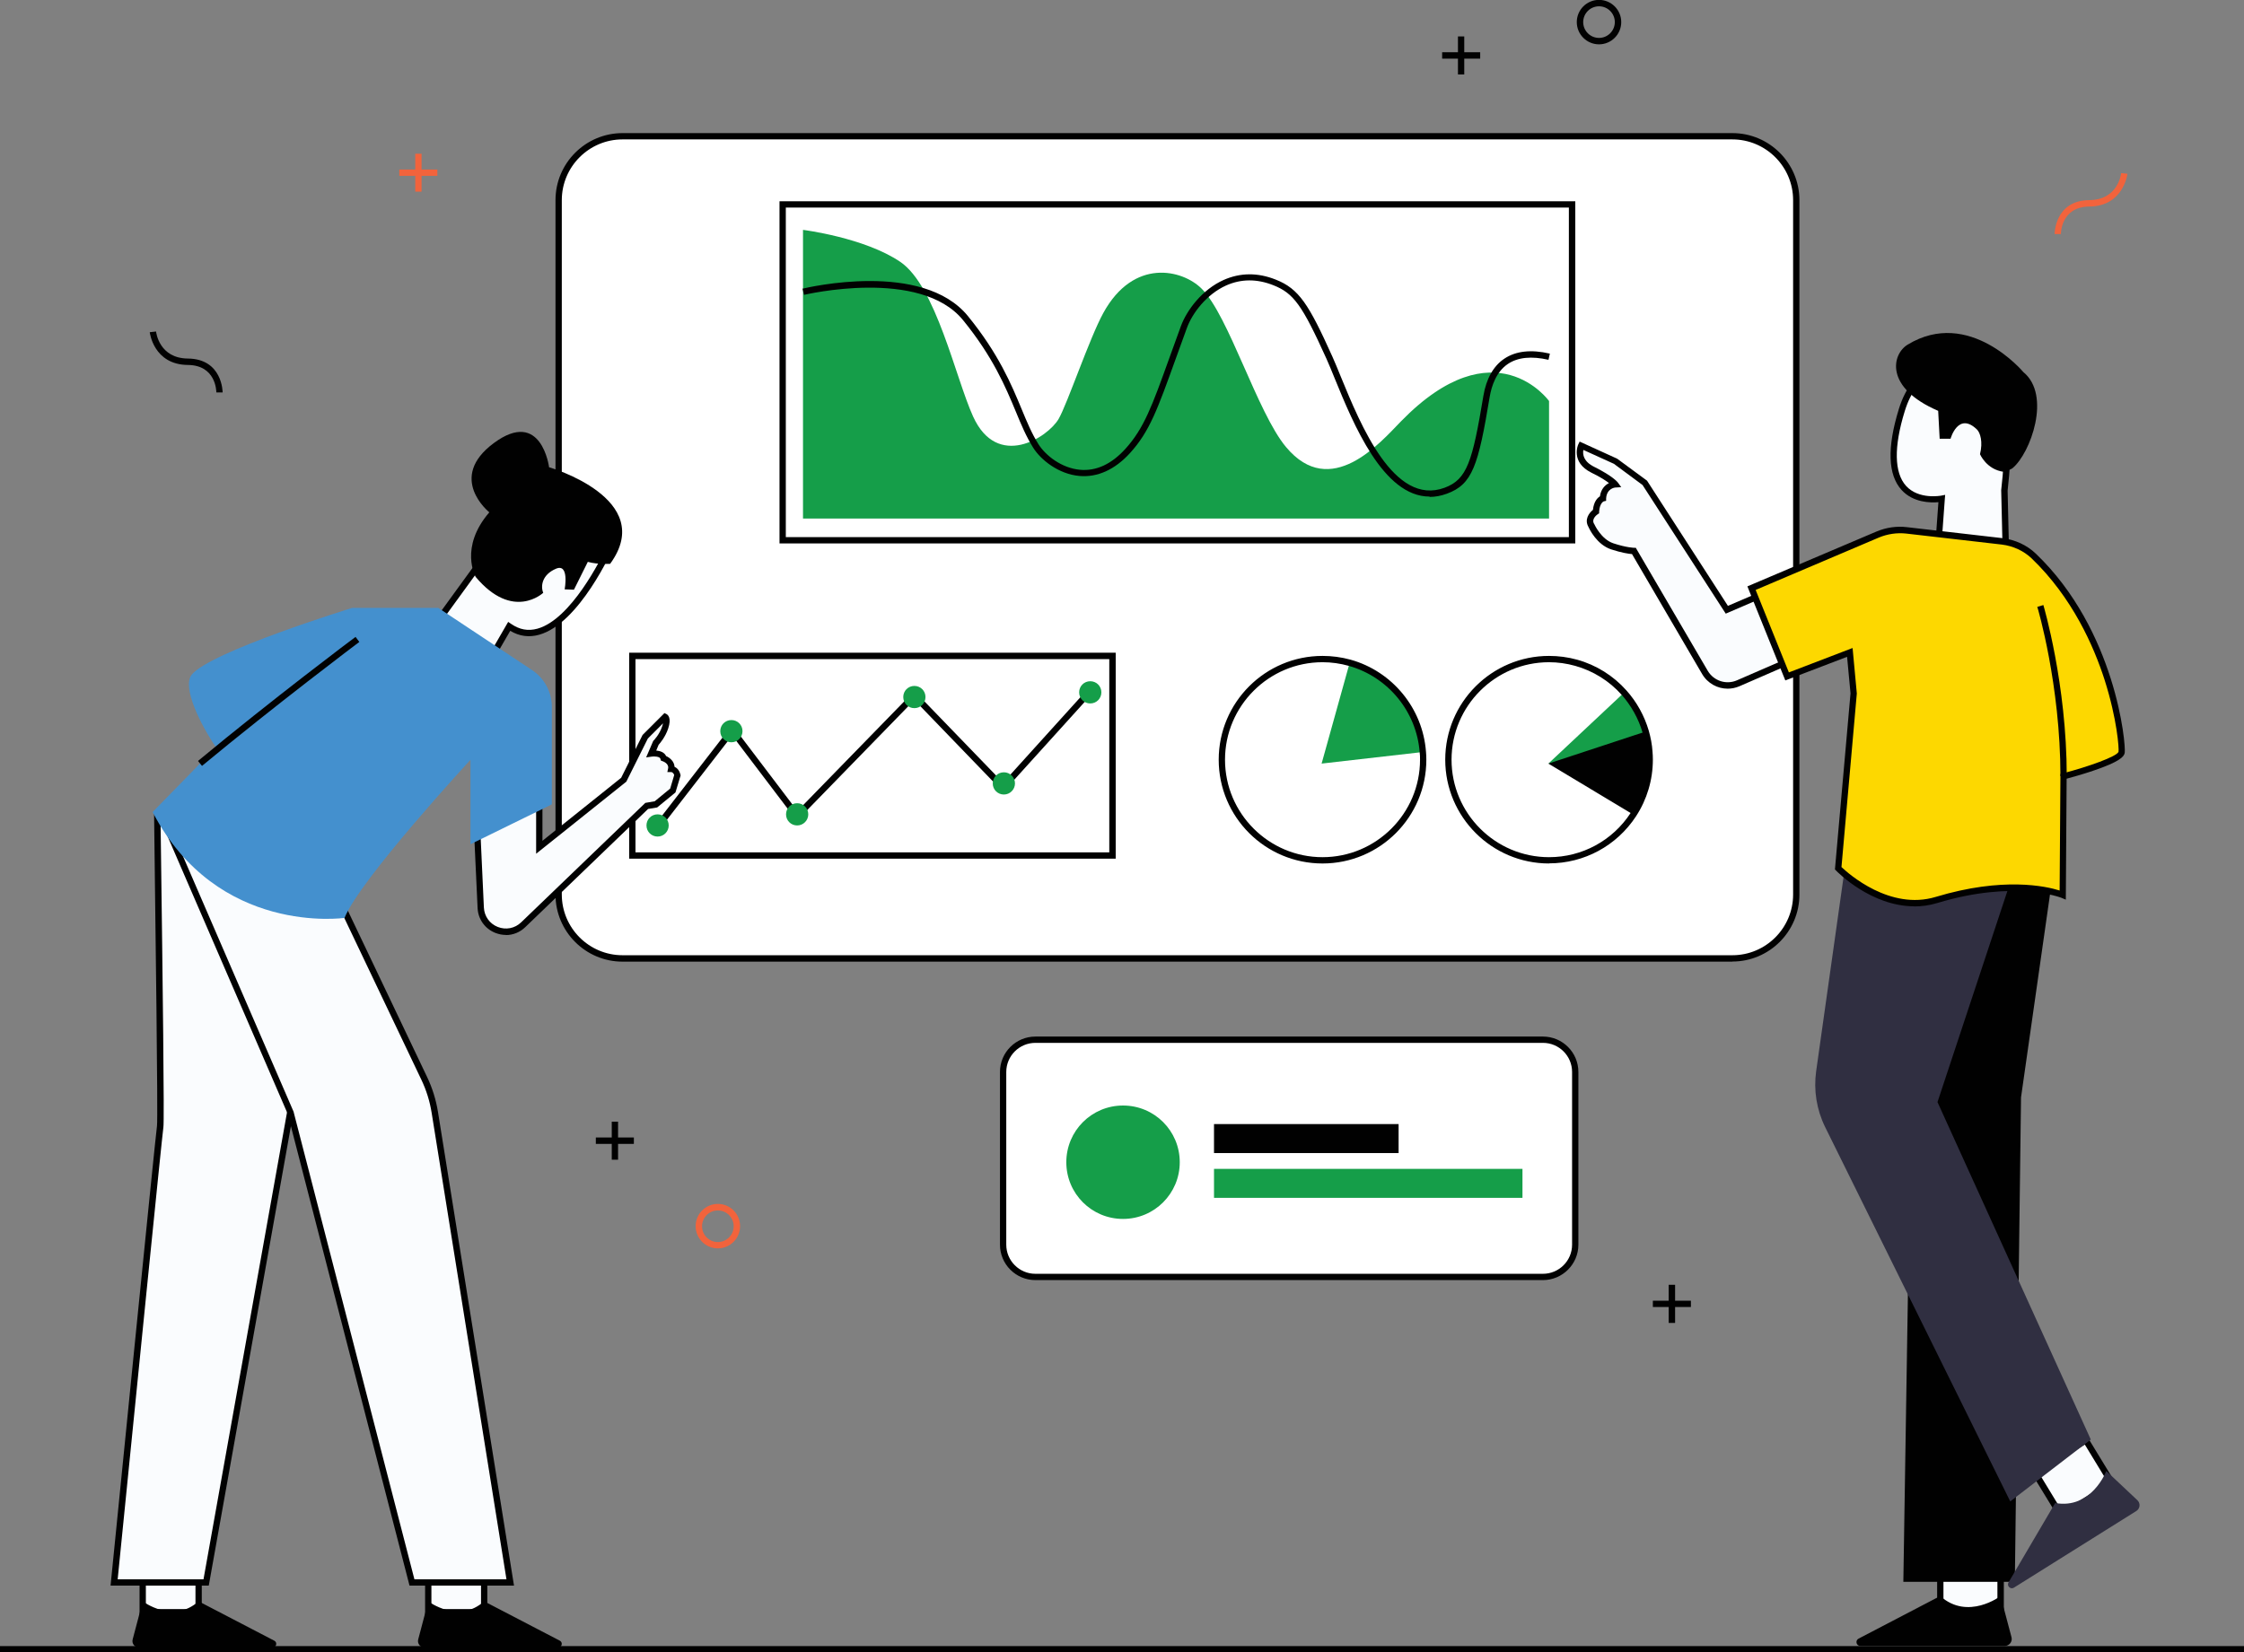
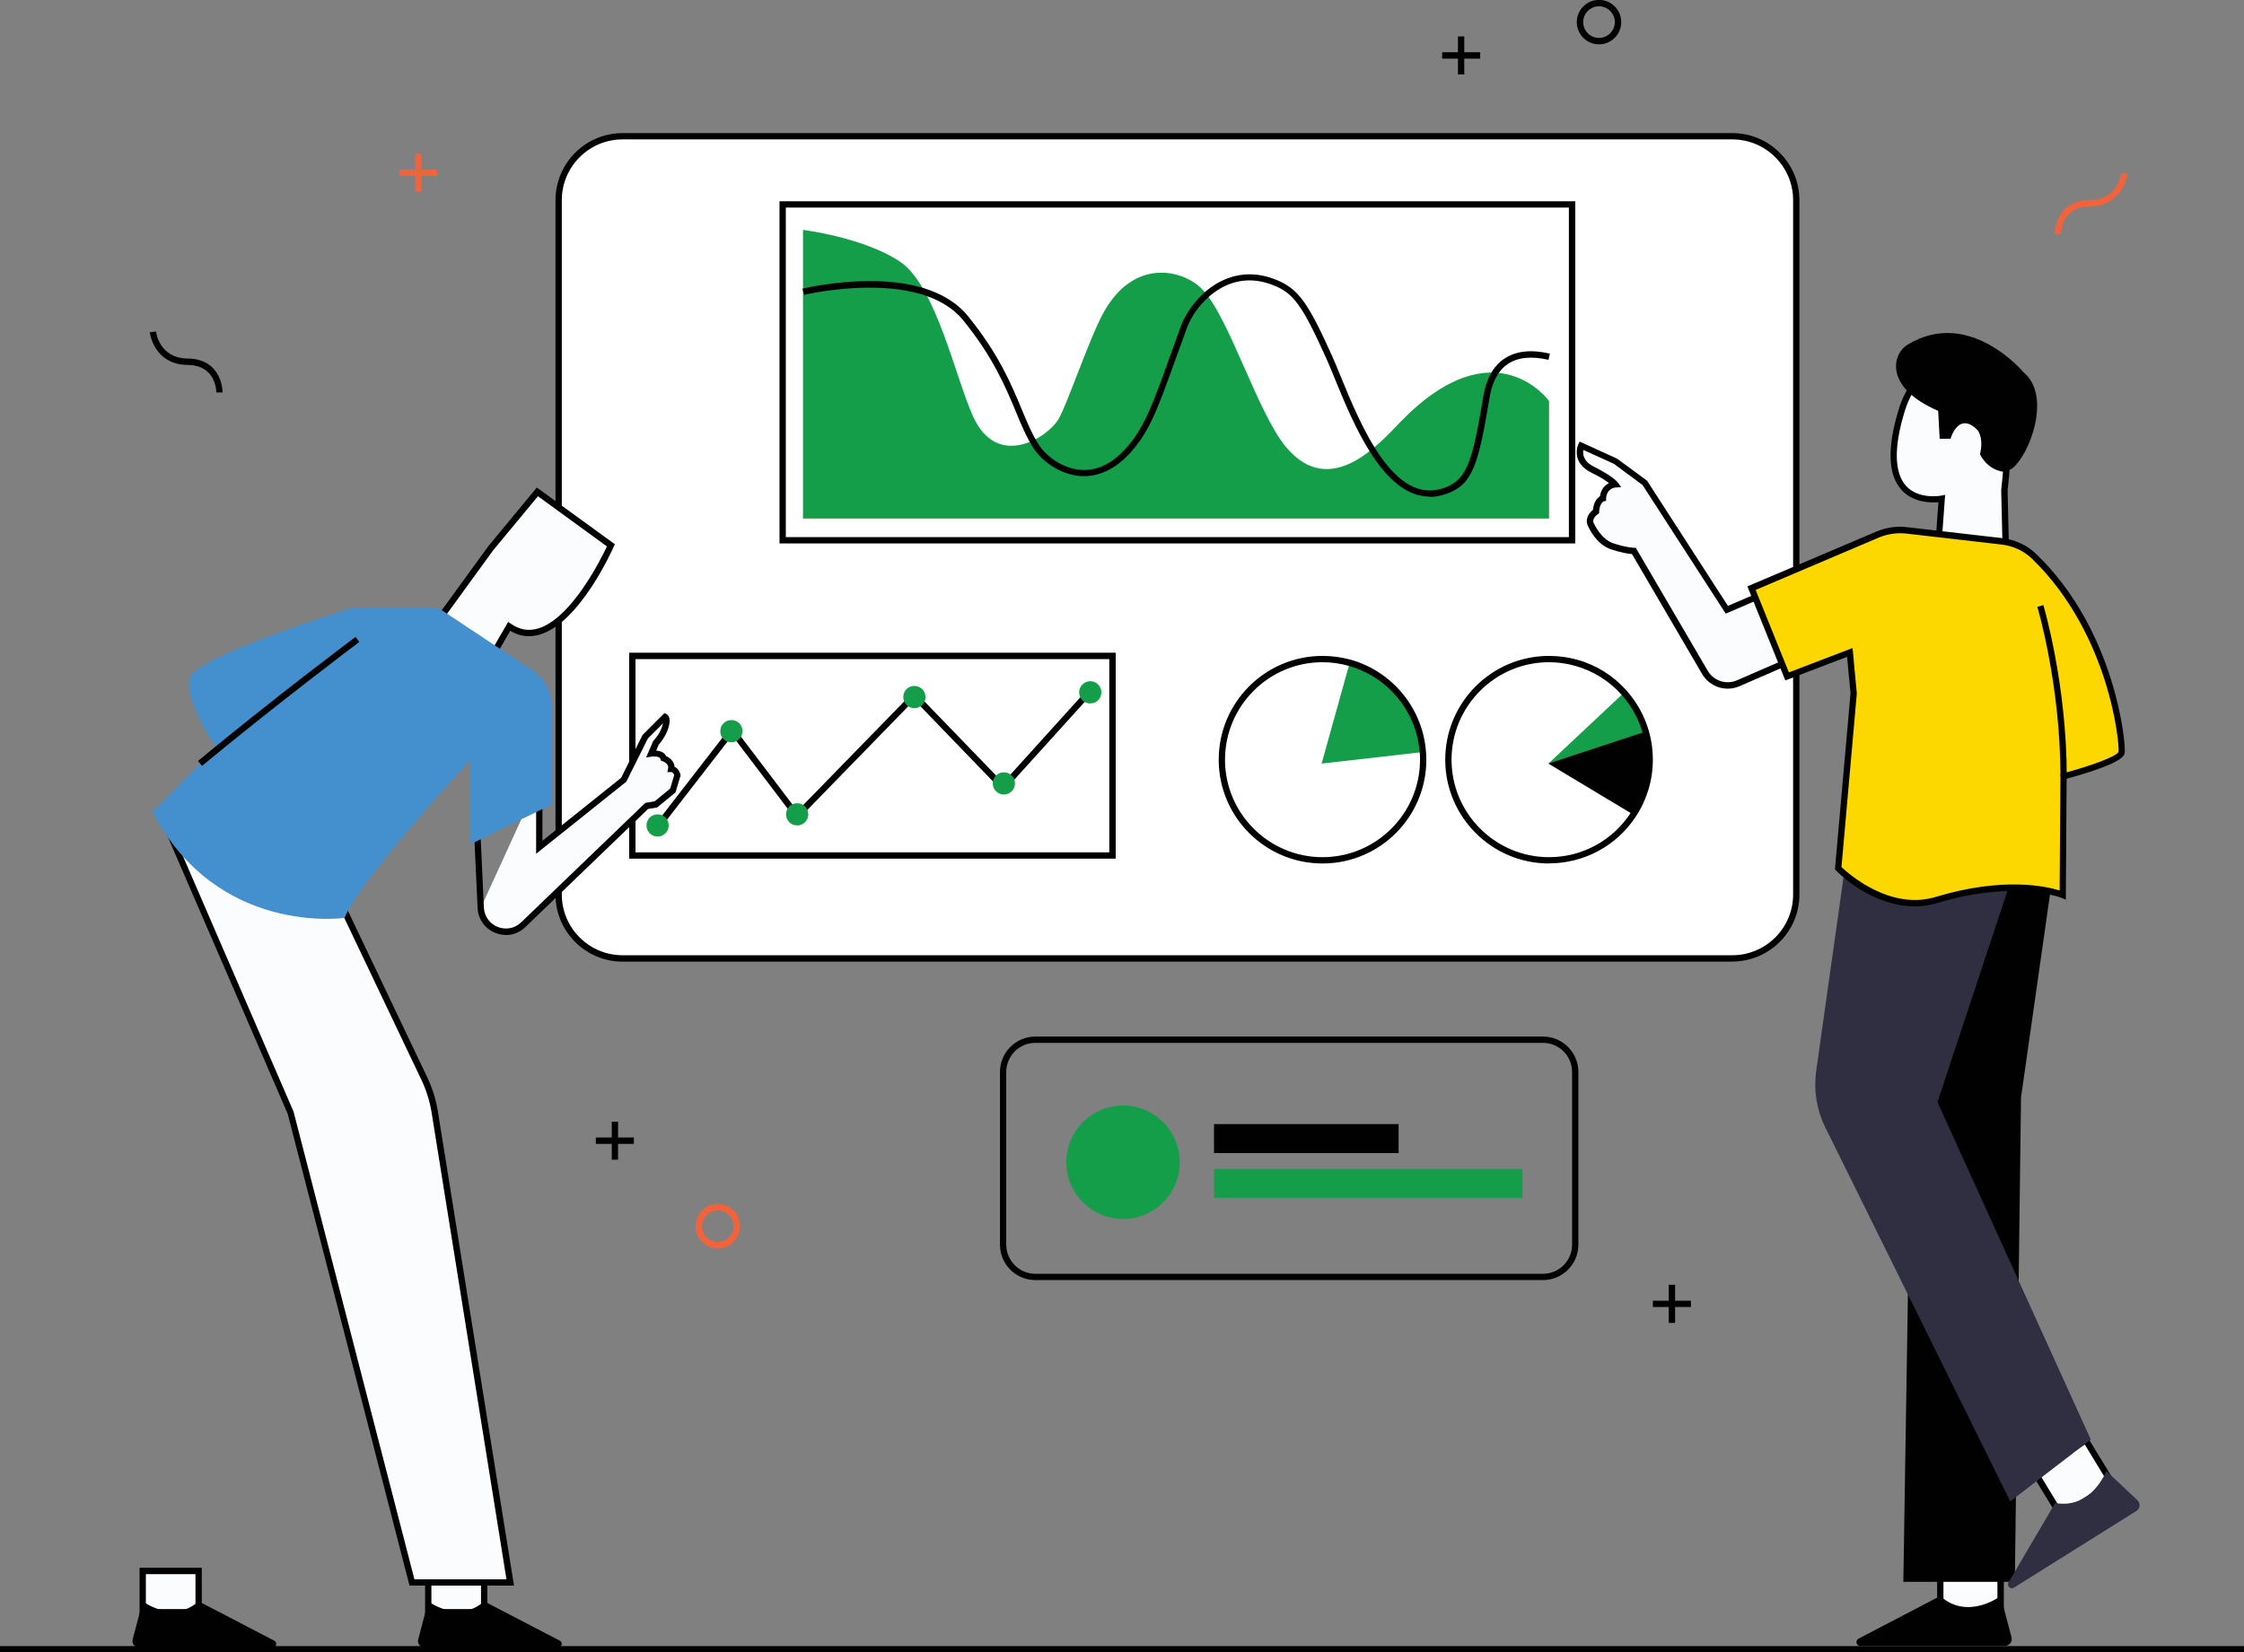
<svg xmlns="http://www.w3.org/2000/svg" id="Layer_1" version="1.1" viewBox="0 0 195.84 144.25">
  <rect x="0" y="0" width="195.84" height="144.25" fill="#808080" stroke="none" />
  <defs>
    <style>
      .st0 {
        fill: #f2633c;
      }

      .st1 {
        fill: #fdd800;
      }

      .st2 {
        fill: #4490ce;
      }

      .st3 {
        fill: #fff;
      }

      .st4 {
        fill: #159e49;
      }

      .st5 {
        fill: #fafcfe;
      }

      .st6 {
        fill: #010101;
      }

      .st7 {
        fill: #302f41;
      }
    </style>
  </defs>
  <polygon class="st6" points="147.57 113.55 146.19 113.55 146.19 112.16 145.63 112.16 145.63 113.55 144.25 113.55 144.25 114.1 145.63 114.1 145.63 115.49 146.19 115.49 146.19 114.1 147.57 114.1 147.57 113.55" />
  <polygon class="st6" points="53.94 99.3 53.94 97.92 53.39 97.92 53.39 99.3 52 99.3 52 99.86 53.39 99.86 53.39 101.24 53.94 101.24 53.94 99.86 55.32 99.86 55.32 99.3 53.94 99.3" />
  <polygon class="st0" points="38.17 14.8 36.79 14.8 36.79 13.42 36.24 13.42 36.24 14.8 34.85 14.8 34.85 15.35 36.24 15.35 36.24 16.73 36.79 16.73 36.79 15.35 38.17 15.35 38.17 14.8" />
  <path class="st0" d="M62.65,108.98c-1.07,0-1.94-.87-1.94-1.94s.87-1.94,1.94-1.94,1.94.87,1.94,1.94-.87,1.94-1.94,1.94M62.65,105.67c-.76,0-1.38.62-1.38,1.38s.62,1.38,1.38,1.38,1.38-.62,1.38-1.38-.62-1.38-1.38-1.38" />
  <polygon class="st6" points="129.18 4.56 127.79 4.56 127.79 3.18 127.24 3.18 127.24 4.56 125.86 4.56 125.86 5.12 127.24 5.12 127.24 6.5 127.79 6.5 127.79 5.12 129.18 5.12 129.18 4.56" />
  <path class="st6" d="M139.55,3.87c-1.07,0-1.94-.87-1.94-1.94s.87-1.94,1.94-1.94,1.94.87,1.94,1.94-.87,1.94-1.94,1.94M139.55.55c-.76,0-1.38.62-1.38,1.38s.62,1.38,1.38,1.38,1.38-.62,1.38-1.38-.62-1.38-1.38-1.38" />
  <path class="st0" d="M179.31,20.43s0-2.93,3.03-2.96c2.51-.02,2.77-2.27,2.78-2.36l.55.06s-.33,2.83-3.32,2.86c-2.47.02-2.49,2.3-2.49,2.4h-.55Z" />
  <path class="st6" d="M19.43,34.26h-.55s.28,0,.28,0h-.28c0-.1-.02-2.38-2.49-2.4-2.99-.03-3.32-2.83-3.32-2.86l.55-.06c.01.1.28,2.34,2.78,2.36,3.02.03,3.03,2.93,3.03,2.96" />
  <path class="st3" d="M48.75,17.47v60.62c0,3.08,2.5,5.58,5.58,5.58h96.86c3.08,0,5.58-2.5,5.58-5.58V17.47c0-3.08-2.5-5.58-5.58-5.58H54.33c-3.08,0-5.58,2.5-5.58,5.58" />
  <path class="st6" d="M151.19,83.95H54.33c-3.23,0-5.85-2.63-5.85-5.85V17.47c0-3.23,2.63-5.85,5.85-5.85h96.86c3.23,0,5.85,2.63,5.85,5.85v60.62c0,3.23-2.63,5.85-5.85,5.85M54.33,12.17c-2.92,0-5.3,2.38-5.3,5.3v60.62c0,2.92,2.38,5.3,5.3,5.3h96.86c2.92,0,5.3-2.38,5.3-5.3V17.47c0-2.92-2.38-5.3-5.3-5.3H54.33Z" />
  <path class="st4" d="M70.08,20.07v25.2h65.11v-10.26s-4.73-6.64-12.93,1.78c-1.79,1.84-6.13,6.91-10.03,2.23-2.51-3.01-4.99-11.46-7.36-13.82-1.67-1.67-5.93-2.71-8.58,2.12-1.21,2.2-3.14,7.94-3.9,9.25-.94,1.62-5.35,4.46-7.47-.22-1.54-3.4-3.23-11.37-6.35-13.49-3.12-2.12-8.47-2.79-8.47-2.79" />
  <path class="st6" d="M137.48,47.44h-69.45v-29.87h69.45v29.87ZM68.58,46.89h68.34v-28.77h-68.34v28.77Z" />
  <path class="st6" d="M124.76,43.35c-4.05,0-6.65-6.34-8.27-10.3-.27-.67-.51-1.25-.72-1.72-2.13-4.71-2.87-5.73-4.64-6.43-1.44-.57-2.82-.56-4.12.02-1.71.77-2.96,2.42-3.43,3.72-.37,1.02-.71,1.94-1,2.76-1.55,4.3-2.25,6.27-3.96,8.15-1.32,1.45-2.84,2.14-4.42,2-1.81-.16-3.37-1.4-4.04-2.48-.6-.96-1.03-1.98-1.52-3.17-.88-2.11-1.97-4.73-4.59-7.95-3.75-4.6-13.78-2.23-13.88-2.21l-.13-.54c.43-.1,10.47-2.48,14.44,2.4,2.67,3.28,3.78,5.95,4.67,8.09.48,1.16.9,2.17,1.48,3.09.61.97,2,2.08,3.62,2.23,1.42.13,2.75-.49,3.96-1.82,1.63-1.8,2.33-3.73,3.85-7.96.29-.82.63-1.74,1-2.76.52-1.41,1.87-3.2,3.73-4.03,1.44-.64,2.97-.66,4.55-.03,2.03.8,2.88,2.15,4.94,6.72.21.48.46,1.06.73,1.74,1.74,4.24,4.64,11.34,9.06,9.71,1.97-.73,2.43-2.27,3.39-8.03.25-1.49.88-2.61,1.83-3.24,1-.67,2.33-.82,3.97-.44l-.12.54c-1.48-.34-2.68-.22-3.54.36-1.03.69-1.43,1.94-1.59,2.87-1,6.02-1.5,7.64-3.74,8.46-.52.19-1.02.28-1.5.28" />
  <path class="st4" d="M124.17,65.65l-8.83,1.01,2.45-8.8c3.49.98,6.1,4.06,6.38,7.79" />
  <path class="st6" d="M115.42,75.38c-5,0-9.06-4.06-9.06-9.06s4.06-9.06,9.06-9.06c.83,0,1.65.11,2.45.33,3.65,1.02,6.3,4.25,6.58,8.04.02.22.03.45.03.69,0,5-4.06,9.06-9.06,9.06M115.42,57.81c-4.69,0-8.51,3.82-8.51,8.51s3.82,8.51,8.51,8.51,8.51-3.82,8.51-8.51c0-.22,0-.44-.03-.64-.27-3.55-2.75-6.58-6.18-7.55-.75-.21-1.52-.32-2.3-.32" />
  <path class="st4" d="M143.95,65.65l-8.82,1.01,6.61-6.2c1.25,1.4,2.06,3.2,2.21,5.19" />
  <path class="st6" d="M135.19,75.38c-4.99,0-9.06-4.06-9.06-9.06s4.06-9.06,9.06-9.06c.83,0,1.66.11,2.45.33,1.66.46,3.15,1.39,4.3,2.68.9,1,1.57,2.22,1.95,3.51.17.6.29,1.21.33,1.84.02.22.03.45.03.69,0,1.77-.51,3.48-1.47,4.95-1.68,2.57-4.52,4.11-7.59,4.11M135.19,57.81c-4.69,0-8.51,3.82-8.51,8.51s3.82,8.51,8.51,8.51c2.88,0,5.54-1.44,7.12-3.86.9-1.38,1.38-2.99,1.38-4.65,0-.22,0-.44-.03-.64-.04-.59-.15-1.17-.31-1.73-.35-1.21-.99-2.35-1.83-3.3-1.08-1.21-2.48-2.08-4.04-2.52-.75-.21-1.52-.32-2.3-.32" />
  <polygon class="st6" points="57.48 72.5 57.04 72.16 63.9 63.3 69.59 70.8 79.8 60.32 87.54 68.33 95.09 59.98 95.5 60.35 87.55 69.14 79.8 61.11 69.54 71.65 63.9 64.21 57.48 72.5" />
  <path class="st4" d="M96.12,60.44c0,.54-.43.97-.97.97s-.97-.43-.97-.97.43-.97.97-.97.97.43.97.97" />
  <path class="st4" d="M88.58,68.39c0,.53-.43.97-.97.97s-.97-.43-.97-.97.43-.97.97-.97.97.43.97.97" />
  <path class="st4" d="M80.77,60.85c0,.54-.43.97-.97.97s-.97-.43-.97-.97.43-.97.97-.97.97.43.97.97" />
  <path class="st4" d="M70.54,71.09c0,.53-.43.97-.97.97s-.97-.43-.97-.97.43-.97.97-.97.97.43.97.97" />
  <path class="st4" d="M64.8,63.83c0,.53-.43.97-.97.97s-.97-.43-.97-.97.43-.97.97-.97.97.43.97.97" />
  <path class="st4" d="M58.36,72.06c0,.53-.43.97-.97.97s-.97-.43-.97-.97.43-.97.97-.97.97.43.97.97" />
  <path class="st6" d="M97.37,74.96h-42.46v-17.98h42.46v17.98ZM55.46,74.41h41.35v-16.87h-41.35v16.87Z" />
  <path class="st6" d="M143.98,66.32c0,1.77-.52,3.42-1.43,4.8l-7.42-4.46,8.5-2.8c.17.57.28,1.17.32,1.78.02.22.03.44.03.67" />
-   <path class="st3" d="M87.55,93.58v15.08c0,1.55,1.26,2.82,2.82,2.82h44.3c1.56,0,2.82-1.26,2.82-2.82v-15.08c0-1.55-1.26-2.82-2.82-2.82h-44.3c-1.56,0-2.82,1.26-2.82,2.82" />
  <path class="st6" d="M134.66,111.75h-44.3c-1.71,0-3.09-1.39-3.09-3.09v-15.08c0-1.71,1.39-3.09,3.09-3.09h44.3c1.71,0,3.09,1.39,3.09,3.09v15.08c0,1.7-1.39,3.09-3.09,3.09M90.36,91.04c-1.4,0-2.54,1.14-2.54,2.54v15.08c0,1.4,1.14,2.54,2.54,2.54h44.3c1.4,0,2.54-1.14,2.54-2.54v-15.08c0-1.4-1.14-2.54-2.54-2.54h-44.3Z" />
  <path class="st4" d="M102.96,101.46c0,2.73-2.21,4.95-4.95,4.95s-4.95-2.21-4.95-4.95,2.21-4.95,4.95-4.95,4.95,2.21,4.95,4.95" />
  <rect class="st6" x="105.95" y="98.13" width="16.11" height="2.53" />
  <rect class="st4" x="105.95" y="102.04" width="26.92" height="2.53" />
  <rect class="st5" x="12.45" y="137.14" width="4.88" height="3.61" />
  <path class="st6" d="M17.61,141.02h-5.43v-4.16h5.43v4.16ZM12.73,140.47h4.33v-3.05h-4.33v3.05Z" />
  <path class="st6" d="M12.45,139.79s2.65,2.01,4.88,0l6.61,3.44c.29.15.18.59-.14.59h-11.68c-.37,0-.64-.35-.54-.71l.88-3.33Z" />
  <rect class="st5" x="37.37" y="137.14" width="4.88" height="3.61" />
  <path class="st6" d="M42.53,141.02h-5.43v-4.16h5.43v4.16ZM37.65,140.47h4.33v-3.05h-4.33v3.05Z" />
  <path class="st6" d="M37.37,139.79s2.65,2.01,4.88,0l6.61,3.44c.29.15.18.59-.14.59h-11.68c-.37,0-.64-.35-.54-.71l.88-3.33Z" />
-   <path class="st5" d="M21.35,76.25l4.19,19.72-7.54,42.18h-8.04s3.92-39.25,4.02-39.79c.13-.71-.27-27.92-.25-27.33l7.62,5.22Z" />
-   <path class="st6" d="M18.23,138.42h-8.58l.03-.31c.16-1.6,3.92-39.26,4.02-39.81.1-.67-.15-18.65-.22-24.56l-.03-2.54s0-.08,0-.12v-.05s0,0,0,0c.01-.16.06-.29.27-.29h.27s0,.14,0,.14l7.6,5.2.02.11,4.2,19.77-7.59,42.46ZM10.26,137.87h7.5l7.49-41.89-4.15-19.56-7.09-4.86c0,.48.02,1.25.03,2.18.16,11.91.31,24.15.22,24.66-.09.52-2.63,25.86-3.99,39.46" />
  <path class="st5" d="M28.31,75.85l8.7,18.28c.45.94.76,1.94.92,2.97l6.58,41.05h-8.57l-10.58-40.99-10.87-25.12,13.81,3.82Z" />
  <path class="st6" d="M44.85,138.42h-9.11l-10.63-41.18-11.09-25.63,14.49,4.01,8.76,18.39c.46.96.78,1.99.95,3.04l6.64,41.38ZM36.16,137.87h8.04l-6.53-40.73c-.16-1-.46-1.97-.9-2.89l-8.65-18.16-13.14-3.63,10.65,24.61v.02s10.54,40.79,10.54,40.79Z" />
-   <path class="st5" d="M47.07,68.08v5.9l7.37-5.9,1.88-3.75,1.74-1.74s.27.13,0,.94c-.27.8-.8,1.34-.8,1.34l-.4.94s.94-.13,1.07.4c0,0,.8.27.67.94,0,0,.4,0,.53.54l-.4,1.34-1.47,1.21-.8.13-10.78,10.37c-1.36,1.31-3.63.4-3.72-1.48l-.38-8.22,5.49-2.95Z" />
+   <path class="st5" d="M47.07,68.08v5.9l7.37-5.9,1.88-3.75,1.74-1.74s.27.13,0,.94c-.27.8-.8,1.34-.8,1.34l-.4.94s.94-.13,1.07.4c0,0,.8.27.67.94,0,0,.4,0,.53.54l-.4,1.34-1.47,1.21-.8.13-10.78,10.37c-1.36,1.31-3.63.4-3.72-1.48Z" />
  <path class="st6" d="M44.16,81.62c-.31,0-.62-.06-.93-.18-.91-.36-1.51-1.2-1.55-2.18l-.39-8.39,6.05-3.25v5.78l6.87-5.5,1.87-3.74,1.91-1.91.18.09c.11.06.46.32.14,1.27-.25.74-.7,1.26-.83,1.41l-.21.5c.34.03.71.15.86.48.31.14.71.45.74.94.2.09.42.29.51.68l.02.07-.45,1.49-1.6,1.31-.79.13-10.71,10.31c-.47.46-1.08.7-1.7.7M41.86,71.18l.37,8.05c.04.76.5,1.41,1.21,1.69.71.28,1.49.13,2.04-.4l10.84-10.43.82-.14,1.35-1.11.35-1.18c-.08-.23-.23-.26-.26-.26h-.34l.07-.33c.08-.43-.48-.62-.49-.62l-.14-.05-.04-.15c-.05-.22-.55-.23-.76-.2l-.49.07.62-1.44.04-.04s.5-.5.74-1.23c.04-.11.06-.2.08-.27l-1.33,1.33-1.88,3.77-7.87,6.29v-6.01l-4.93,2.65Z" />
  <path class="st5" d="M38.16,54.29l4.66-6.42,4.08-4.93,6.42,4.66s-4.47,10.14-8.88,7.08l-1.63,2.82-4.65-3.22Z" />
  <path class="st6" d="M42.9,57.9l-5.13-3.55,4.84-6.66,4.24-5.13,6.81,4.95-.09.2c-.12.27-2.99,6.71-6.51,7.7-.88.25-1.73.14-2.53-.34l-1.64,2.83ZM38.55,54.22l4.17,2.89,1.63-2.82.25.17c.74.51,1.49.65,2.31.42,2.93-.82,5.54-6.08,6.06-7.18l-6.02-4.38-3.91,4.72-4.49,6.18Z" />
-   <path class="st6" d="M42.71,44.73s-3.75-3,.4-6.06c4.15-3.06,4.81,2.12,4.81,2.12,0,0,9.47,2.74,5.33,8.43,0,0-1.03.08-1.95-.17l-1.21,2.43-.81-.03s.43-2.31-.76-1.8c-1.2.51-1.36,1.5-1.11,2.1,0,0-2.64,2.5-5.9-1.39,0,0-1.45-2.57,1.19-5.63" />
  <path class="st2" d="M38.23,53.07h-7.5s-12.39,3.82-14,5.83c-.87,1.09.8,4.42,2.12,6.33l-5.53,5.66c5.63,10.85,16.75,9.24,16.75,9.24,1.34-3.35,10.99-13.8,10.99-13.8v7.37l7.1-3.48v-8.52c0-1.29-.65-2.49-1.72-3.2l-8.19-5.43Z" />
  <path class="st6" d="M17.63,66.86l-.35-.43c6.42-5.33,13.67-10.78,13.75-10.83l.33.44c-.07.05-7.31,5.5-13.73,10.82" />
  <rect class="st5" x="169.33" y="135.93" width="5.27" height="5.05" />
  <path class="st6" d="M174.88,141.26h-5.82v-5.6h5.82v5.6ZM169.61,140.71h4.71v-4.5h-4.71v4.5Z" />
  <polygon class="st5" points="177.57 128.52 179.89 132.33 184.35 129.54 182.03 125.73 177.57 128.52" />
  <path class="st6" d="M179.8,132.72l-2.61-4.28,4.93-3.09,2.61,4.28-4.93,3.09ZM177.95,128.61l2.03,3.34,4-2.5-2.03-3.34-3.99,2.5Z" />
  <path class="st5" d="M154.49,51.61l-3.78,1.62-7.16-11.08-2.57-1.89-2.97-1.35s-.61,1.28,1.01,2.1c1.62.81,1.96,1.28,1.96,1.28,0,0-1.01.07-1.08,1.22,0,0-.54.14-.61,1.15,0,0-.81.54-.4,1.22,0,0,.61,1.42,1.82,1.82,1.22.4,1.89.4,1.89.4l6.2,10.6c.59,1,1.83,1.41,2.9.95l5.29-2.29-2.5-5.74Z" />
  <path class="st6" d="M150.78,60.12c-.89,0-1.75-.46-2.23-1.28l-6.12-10.47c-.28-.02-.9-.11-1.82-.41-1.26-.42-1.9-1.78-1.98-1.96-.37-.64.04-1.21.39-1.49.08-.74.4-1.05.61-1.18.09-.63.44-.98.79-1.16-.27-.21-.74-.52-1.54-.91-1.84-.92-1.15-2.45-1.14-2.46l.12-.25,3.27,1.49,2.61,1.92,7.06,10.93,3.82-1.64,2.72,6.25-5.54,2.41c-.33.14-.68.21-1.02.21M138.18,39.3c-.06.36,0,.99.96,1.46,1.64.82,2.02,1.32,2.06,1.37l.29.4-.5.03c-.08,0-.77.09-.82.96v.2s-.21.05-.21.05c0,0-.35.13-.4.9v.14s-.12.08-.12.08c-.06.04-.58.41-.32.84l.02.03s.58,1.31,1.66,1.67c1.15.38,1.8.39,1.8.39h.16s.08.14.08.14l6.2,10.6c.52.88,1.61,1.24,2.55.83l5.04-2.19-2.28-5.24-3.74,1.61-7.26-11.23-2.5-1.85-2.66-1.21Z" />
  <polygon class="st6" points="179.35 74.99 176.38 95.8 175.84 138.09 166.11 138.09 166.78 95.93 169.08 74.04 179.35 74.99" />
  <path class="st7" d="M161.38,73.1l-2.88,20.42c-.23,1.66.04,3.35.78,4.86l16.16,32.69,7.03-5.4-13.38-29.46,7.36-22.23-15.07-.88Z" />
  <path class="st6" d="M174.6,139.33s-2.86,2.17-5.27,0l-7.13,3.72c-.31.16-.2.64.16.64h12.6c.4,0,.69-.38.59-.76l-.95-3.59Z" />
  <path class="st5" d="M168.98,50.22l.49-6.7s-6.27,1.27-3.49-7.71c2.13-6.89,8.35-1.52,8.35-1.52,0,0,1.46.98.61,8.53l.18,7.86-6.13-.45Z" />
  <path class="st6" d="M175.4,50.97l-6.71-.49.48-6.64c-.68.06-2.2.05-3.22-1.07-1.19-1.32-1.27-3.69-.24-7.04.61-1.98,1.62-3.17,2.99-3.57,2.61-.75,5.58,1.72,5.8,1.91.23.17,1.53,1.5.71,8.76l.19,8.14ZM169.28,49.97l5.55.41-.18-7.57v-.02c.8-7.07-.47-8.26-.49-8.27l-.03-.02s-2.92-2.49-5.29-1.8c-1.18.34-2.06,1.42-2.61,3.2-.96,3.11-.92,5.36.11,6.51,1.11,1.23,3.04.86,3.06.86l.36-.07-.03.36-.47,6.43Z" />
  <path class="st1" d="M152.87,51.35l3.11,7.7,5.47-2.09.34,3.58-1.35,15.27s4.01,4.14,8.58,2.76c7.01-2.12,11.01-.44,11.01-.44l.07-10.36s4.93-1.28,5.07-2.09c.13-.77-.83-10.58-7.66-17.13-.75-.72-1.73-1.16-2.76-1.28l-8.34-.96c-.85-.1-1.72.03-2.51.36l-11.02,4.69Z" />
  <path class="st6" d="M167.07,79.12c-3.76,0-6.7-2.98-6.84-3.13l-.09-.09,1.36-15.37-.3-3.19-5.39,2.06-3.31-8.21,11.27-4.79c.84-.35,1.75-.49,2.65-.38l8.34.96c1.1.13,2.14.61,2.92,1.36,6.98,6.69,7.87,16.65,7.75,17.38-.05.33-.43.78-2.77,1.57-.95.32-1.89.58-2.3.69l-.07,10.56-.38-.16s-4.02-1.61-10.83.45c-.69.21-1.37.3-2.02.3M160.72,75.7c.61.58,4.23,3.8,8.21,2.6,5.88-1.78,9.65-.93,10.82-.56l.07-10.18.21-.05c2.23-.58,4.72-1.47,4.86-1.88.05-.28-.12-2.83-1.21-6.26-.95-2.97-2.83-7.22-6.37-10.62-.69-.66-1.62-1.09-2.6-1.21l-8.34-.96c-.81-.09-1.63.03-2.38.34l-10.77,4.58,2.9,7.2,5.56-2.13.37,3.97-1.34,15.16Z" />
  <path class="st7" d="M183.82,128.42s-1.27,3.36-4.46,2.79l-4.07,6.93c-.18.3.17.65.47.46l10.68-6.69c.34-.21.38-.68.09-.95l-2.71-2.55Z" />
  <path class="st6" d="M180.37,67.76h-.55c0-7.97-1.99-14.72-2.02-14.78l.53-.16c.02.07,2.04,6.89,2.04,14.94" />
  <path class="st6" d="M169.15,35.87l.13,2.43h.95s.66-2.39,2.3-.81c.29.28.54,1.08.27,2.16,0,0,.57,1.35,2.08,1.54,0,0,.6-.19.76-.32,1.58-1.31,3.4-6.38.95-8.38,0,0-4.73-5.68-10.11-2.4-1.36.83-2.05,3.75,2.68,5.78" />
  <rect class="st6" y="143.7" width="195.84" height=".55" />
</svg>